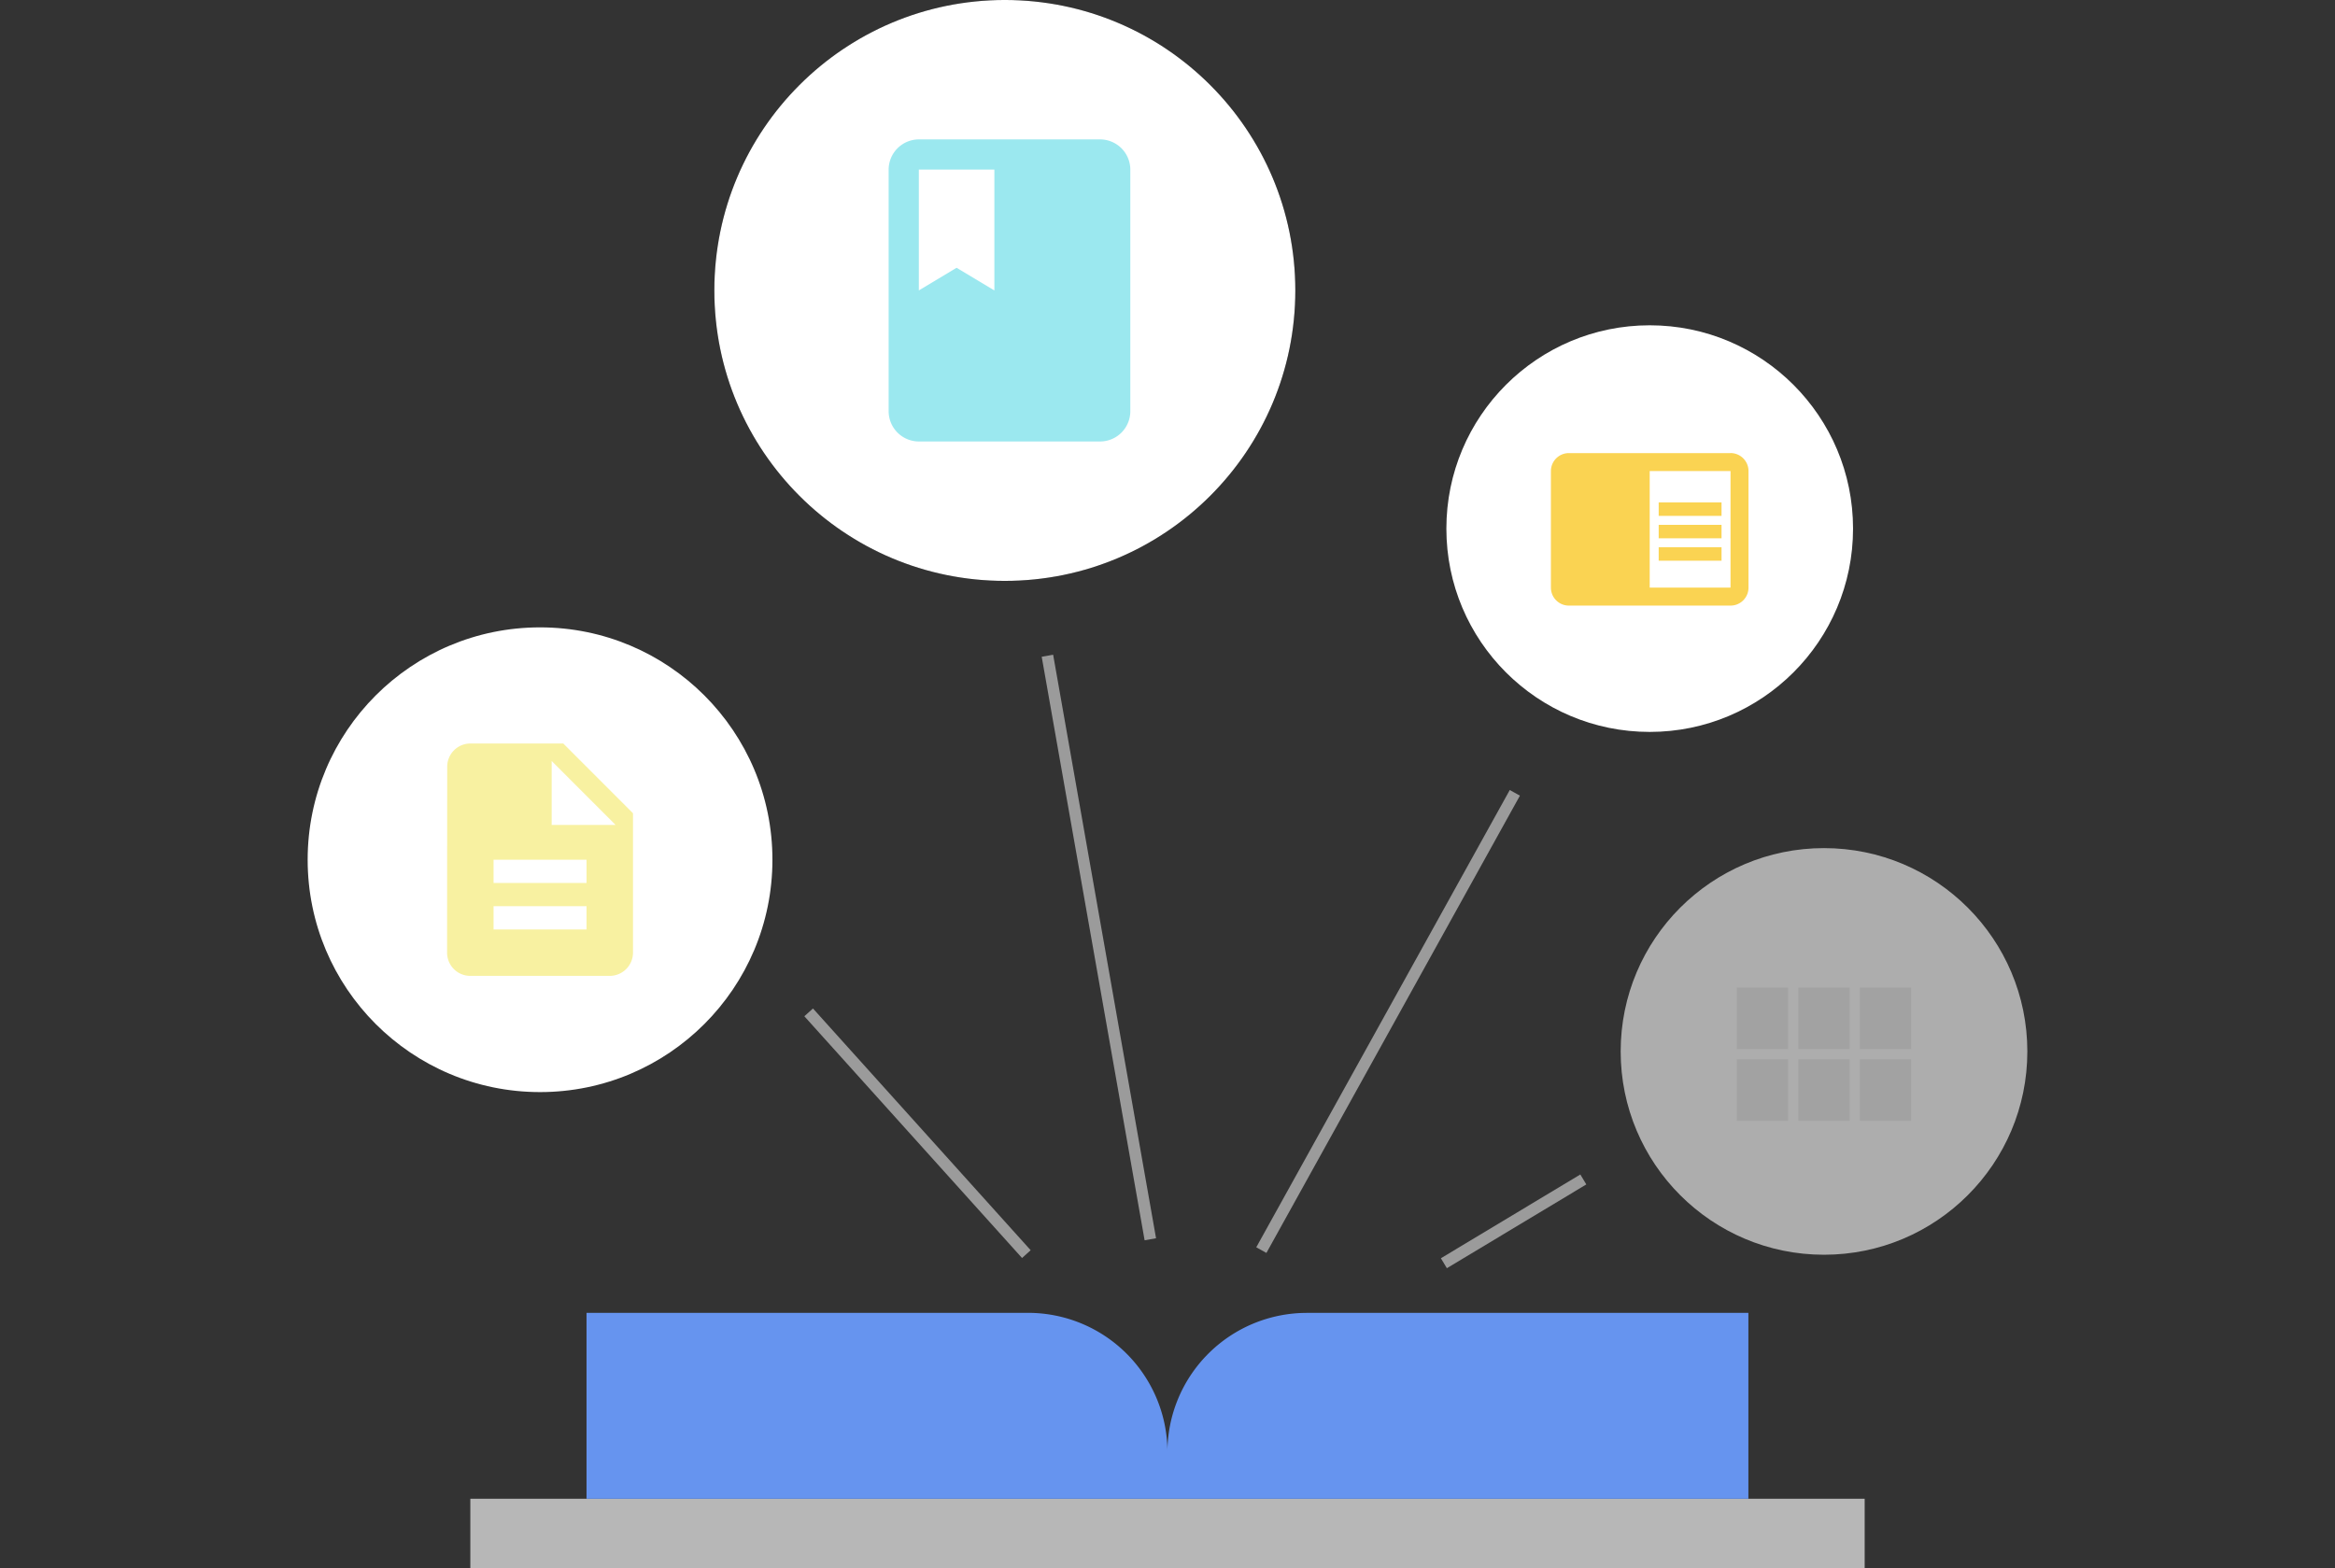
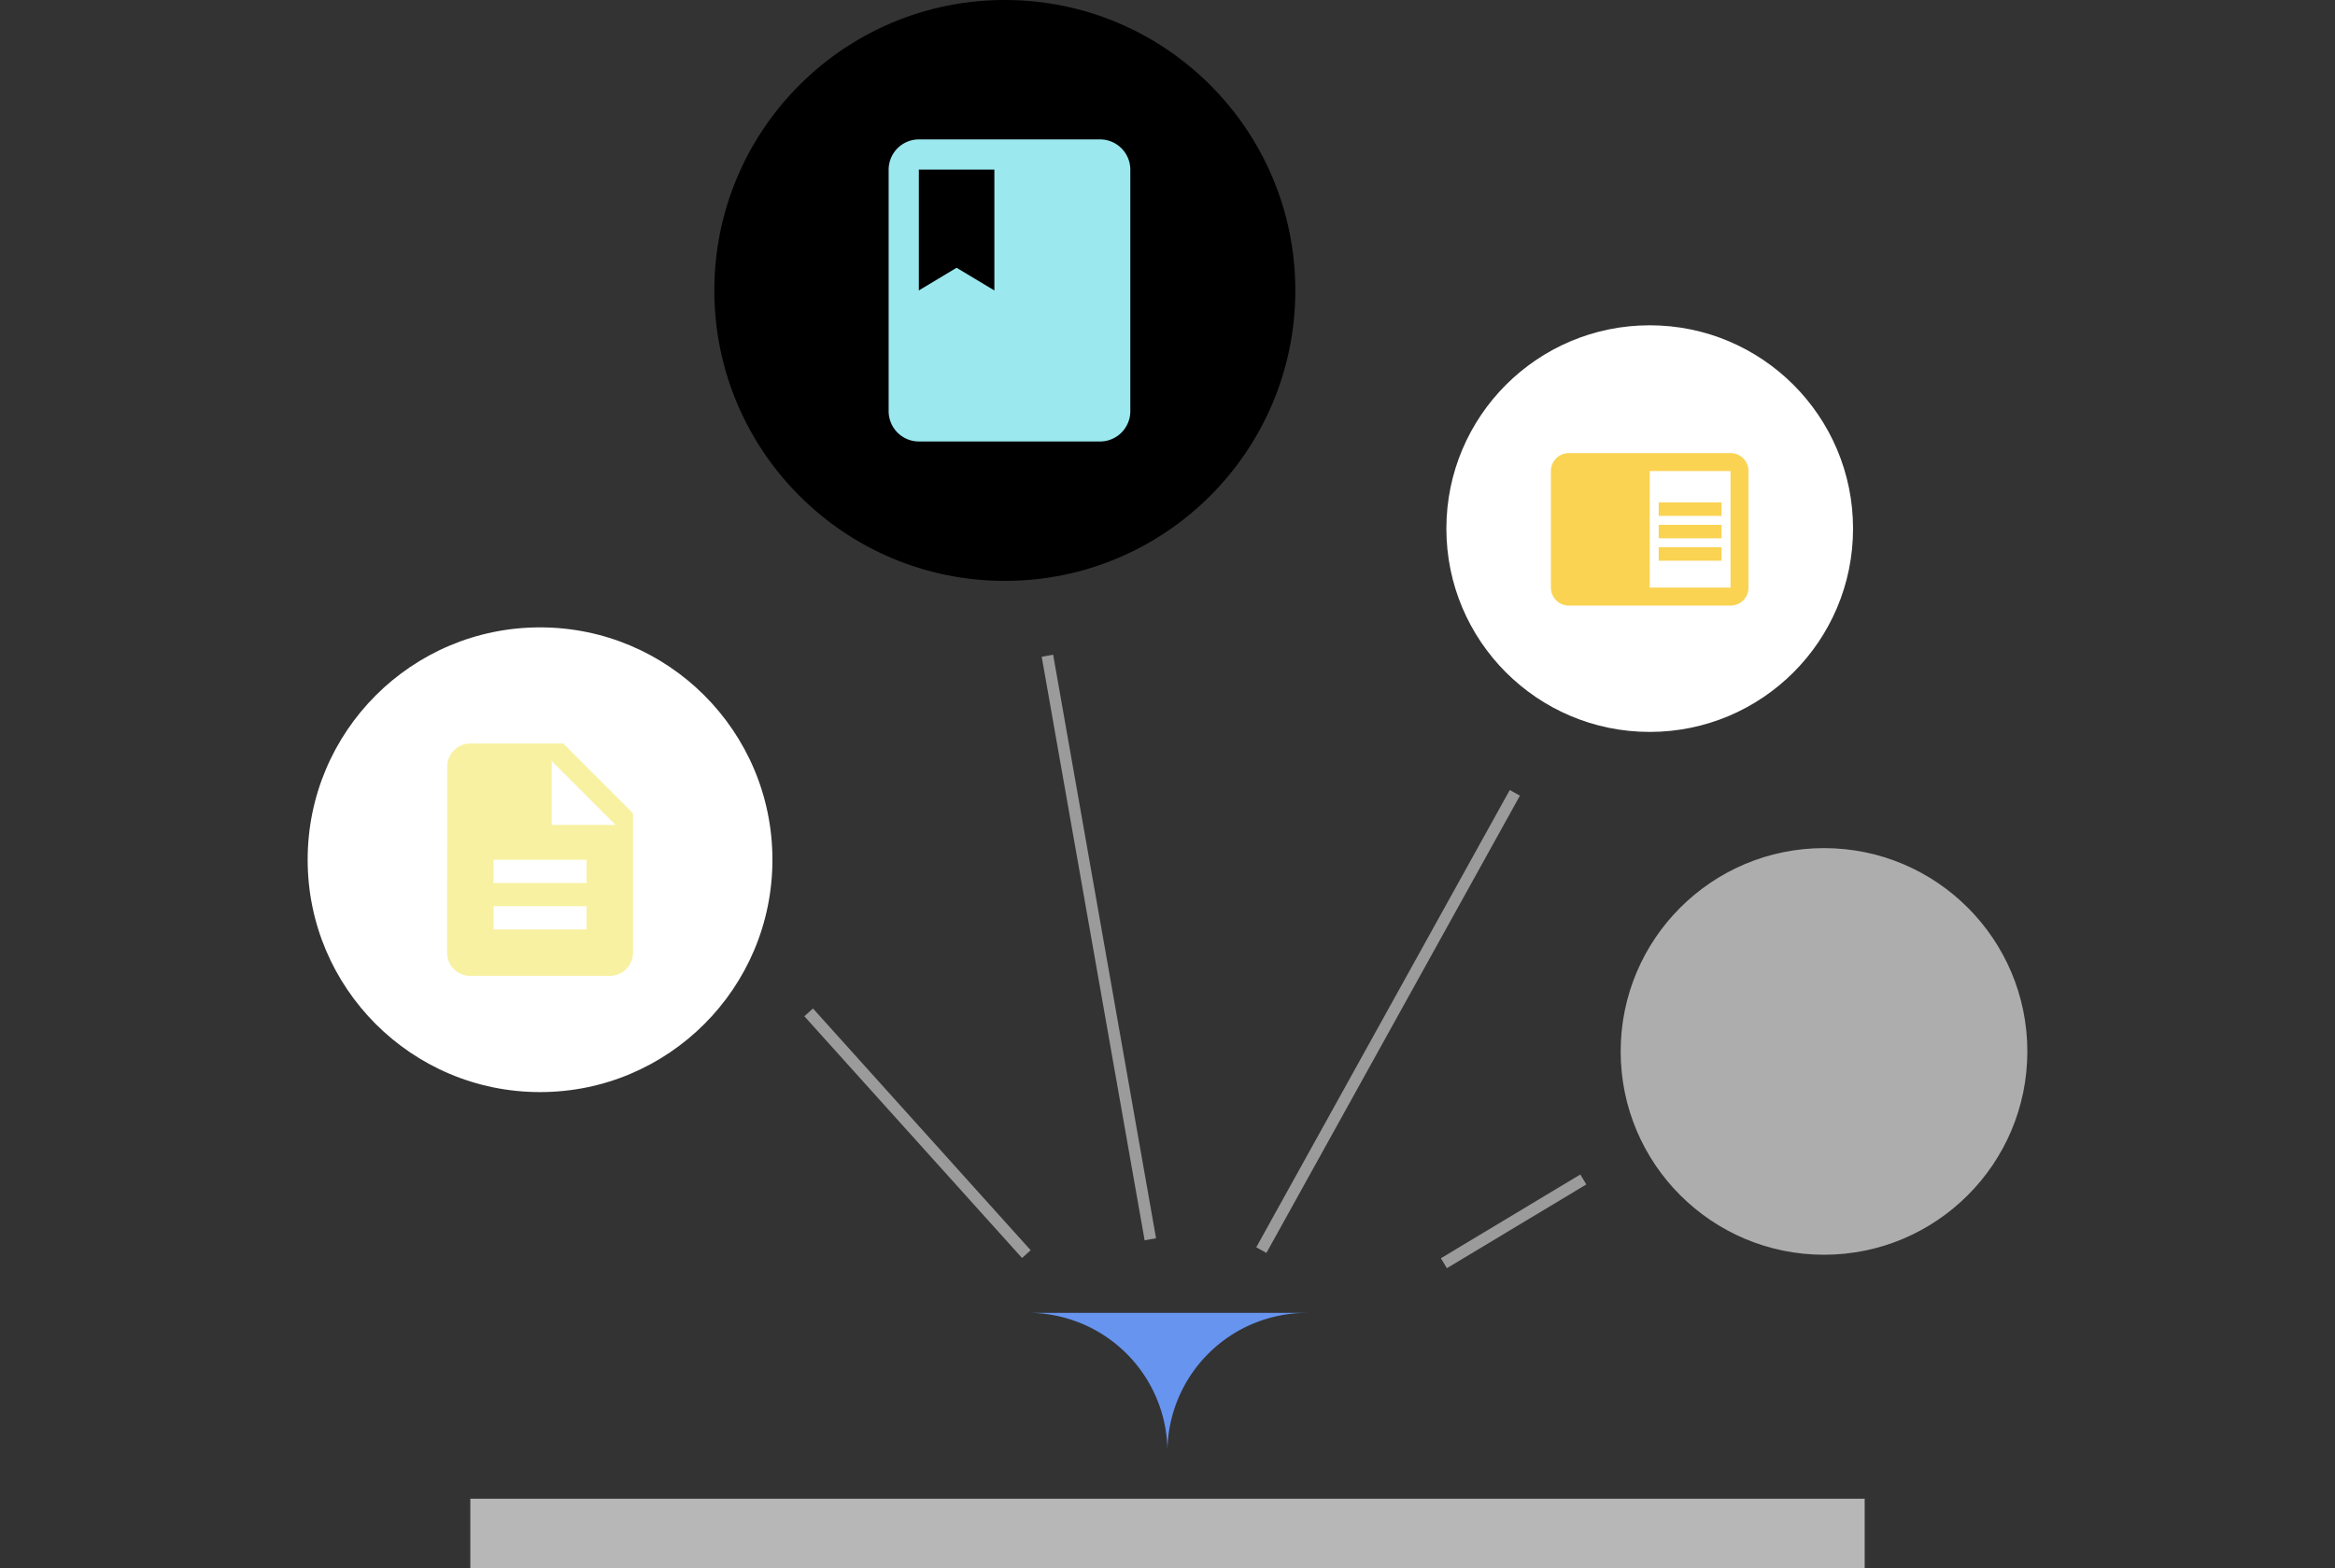
<svg xmlns="http://www.w3.org/2000/svg" width="195" height="131" viewBox="0 0 195 131">
  <rect x="0" y="0" width="195" height="131" fill="#333333" stroke="none" />
  <defs>
    <style>
      .cls-1 {
        fill: #fff;
      }

      .cls-2 {
        clip-path: url(#clip-path);
      }

      .cls-3 {
        fill: #b7b7b7;
      }

      .cls-4 {
        fill: #9b9b9b;
      }

      .cls-5 {
        fill: #6694ef;
      }

      .cls-10, .cls-5, .cls-6, .cls-8, .cls-9 {
        fill-rule: evenodd;
      }

      .cls-6 {
        fill: #9be8ef;
      }

      .cls-7 {
        opacity: 0.6;
      }

      .cls-8 {
        fill: #ececec;
      }

      .cls-9 {
        fill: #fad352;
      }

      .cls-10 {
        fill: #f8f1a1;
      }
    </style>
    <clipPath id="clip-path">
      <rect id="矩形_3042" data-name="矩形 3042" class="cls-1" width="195" height="131" transform="translate(21176 -8458)" />
    </clipPath>
  </defs>
  <g id="协作4" class="cls-2" transform="translate(-21176 8458)">
    <g id="页面-1" transform="translate(21201.693 -8461.882)">
      <g id="产品模块" transform="translate(-997.541 -428.904)">
        <g id="cooperation-4" transform="translate(997.541 432.785)">
          <rect id="矩形" class="cls-3" width="116.444" height="5.822" transform="translate(13.585 125.178)" />
          <rect id="矩形-2" data-name="矩形" class="cls-4" width="0.97" height="49.489" transform="translate(61.302 54.854) rotate(-10)" />
          <rect id="矩形-3" data-name="矩形" class="cls-4" width="0.97" height="43.667" transform="translate(100.39 65.985) rotate(29)" />
          <rect id="矩形-4" data-name="矩形" class="cls-4" width="0.97" height="27.17" transform="translate(41.479 84.88) rotate(-42)" />
          <rect id="矩形-5" data-name="矩形" class="cls-4" width="0.97" height="13.585" transform="translate(106.283 98.095) rotate(59)" />
-           <path id="形状结合" class="cls-5" d="M23.289,125.178V109.652H60.163A11.645,11.645,0,0,1,71.8,121l0,.3a11.644,11.644,0,0,1,11.644-11.644h36.874v15.526H23.289Z" />
+           <path id="形状结合" class="cls-5" d="M23.289,125.178V109.652H60.163A11.645,11.645,0,0,1,71.8,121l0,.3a11.644,11.644,0,0,1,11.644-11.644h36.874H23.289Z" />
          <g id="编组-12" transform="translate(33.963)">
            <g id="Oval-5">
              <circle id="椭圆_1158" data-name="椭圆 1158" cx="24.259" cy="24.259" r="24.259" />
-               <circle id="椭圆_1159" data-name="椭圆 1159" class="cls-1" cx="24.259" cy="24.259" r="24.259" />
            </g>
            <path id="Fill-168" class="cls-6" d="M32.216,11.644H17.079a2.53,2.53,0,0,0-2.523,2.523V34.351a2.53,2.53,0,0,0,2.523,2.523H32.216a2.53,2.53,0,0,0,2.523-2.523V14.167a2.53,2.53,0,0,0-2.523-2.523ZM17.079,14.167h6.307V24.259l-3.154-1.892-3.154,1.892V14.167Z" />
          </g>
          <g id="编组-13" class="cls-7" transform="translate(109.652 70.837)">
            <circle id="Oval-5-Copy" class="cls-1" cx="16.981" cy="16.981" r="16.981" />
-             <path id="Fill-33" class="cls-8" d="M9.7,16.782h4.281V11.644H9.7Zm0,5.993h4.281V17.638H9.7Zm5.137,0h4.281V17.638H14.841Zm5.138,0h4.281V17.638H19.978Zm-5.138-5.993h4.281V11.644H14.841Zm5.138,0h4.281V11.644H19.978Z" />
          </g>
          <g id="编组-13-2" data-name="编组-13" transform="translate(95.096 27.17)">
            <circle id="Oval-5-Copy-2" data-name="Oval-5-Copy" class="cls-1" cx="16.981" cy="16.981" r="16.981" />
            <path id="Shape" class="cls-9" d="M17.731,16.666H22.98V17.79H17.731Zm0-1.872H22.98v1.123H17.731Zm0,3.745H22.98v1.123H17.731Zm6-7.864h-13.5a1.5,1.5,0,0,0-1.5,1.5v9.737a1.5,1.5,0,0,0,1.5,1.5h13.5a1.5,1.5,0,0,0,1.5-1.5V12.172a1.5,1.5,0,0,0-1.5-1.5Zm0,11.235H16.981V12.172H23.73v9.737Z" />
          </g>
          <g id="编组-13-3" data-name="编组-13" transform="translate(0 52.4)">
            <circle id="Oval-5-Copy-3" data-name="Oval-5-Copy" class="cls-1" cx="19.407" cy="19.407" r="19.407" />
            <path id="Fill-159" class="cls-10" d="M21.348,9.7H13.585a1.938,1.938,0,0,0-1.931,1.941l-.01,15.526a1.938,1.938,0,0,0,1.931,1.941H25.23A1.946,1.946,0,0,0,27.17,27.17V15.526L21.348,9.7ZM15.526,23.289h7.763V25.23H15.526Zm0-3.881h7.763v1.941H15.526ZM20.378,16.5V11.159L25.715,16.5Z" />
          </g>
        </g>
      </g>
    </g>
  </g>
</svg>